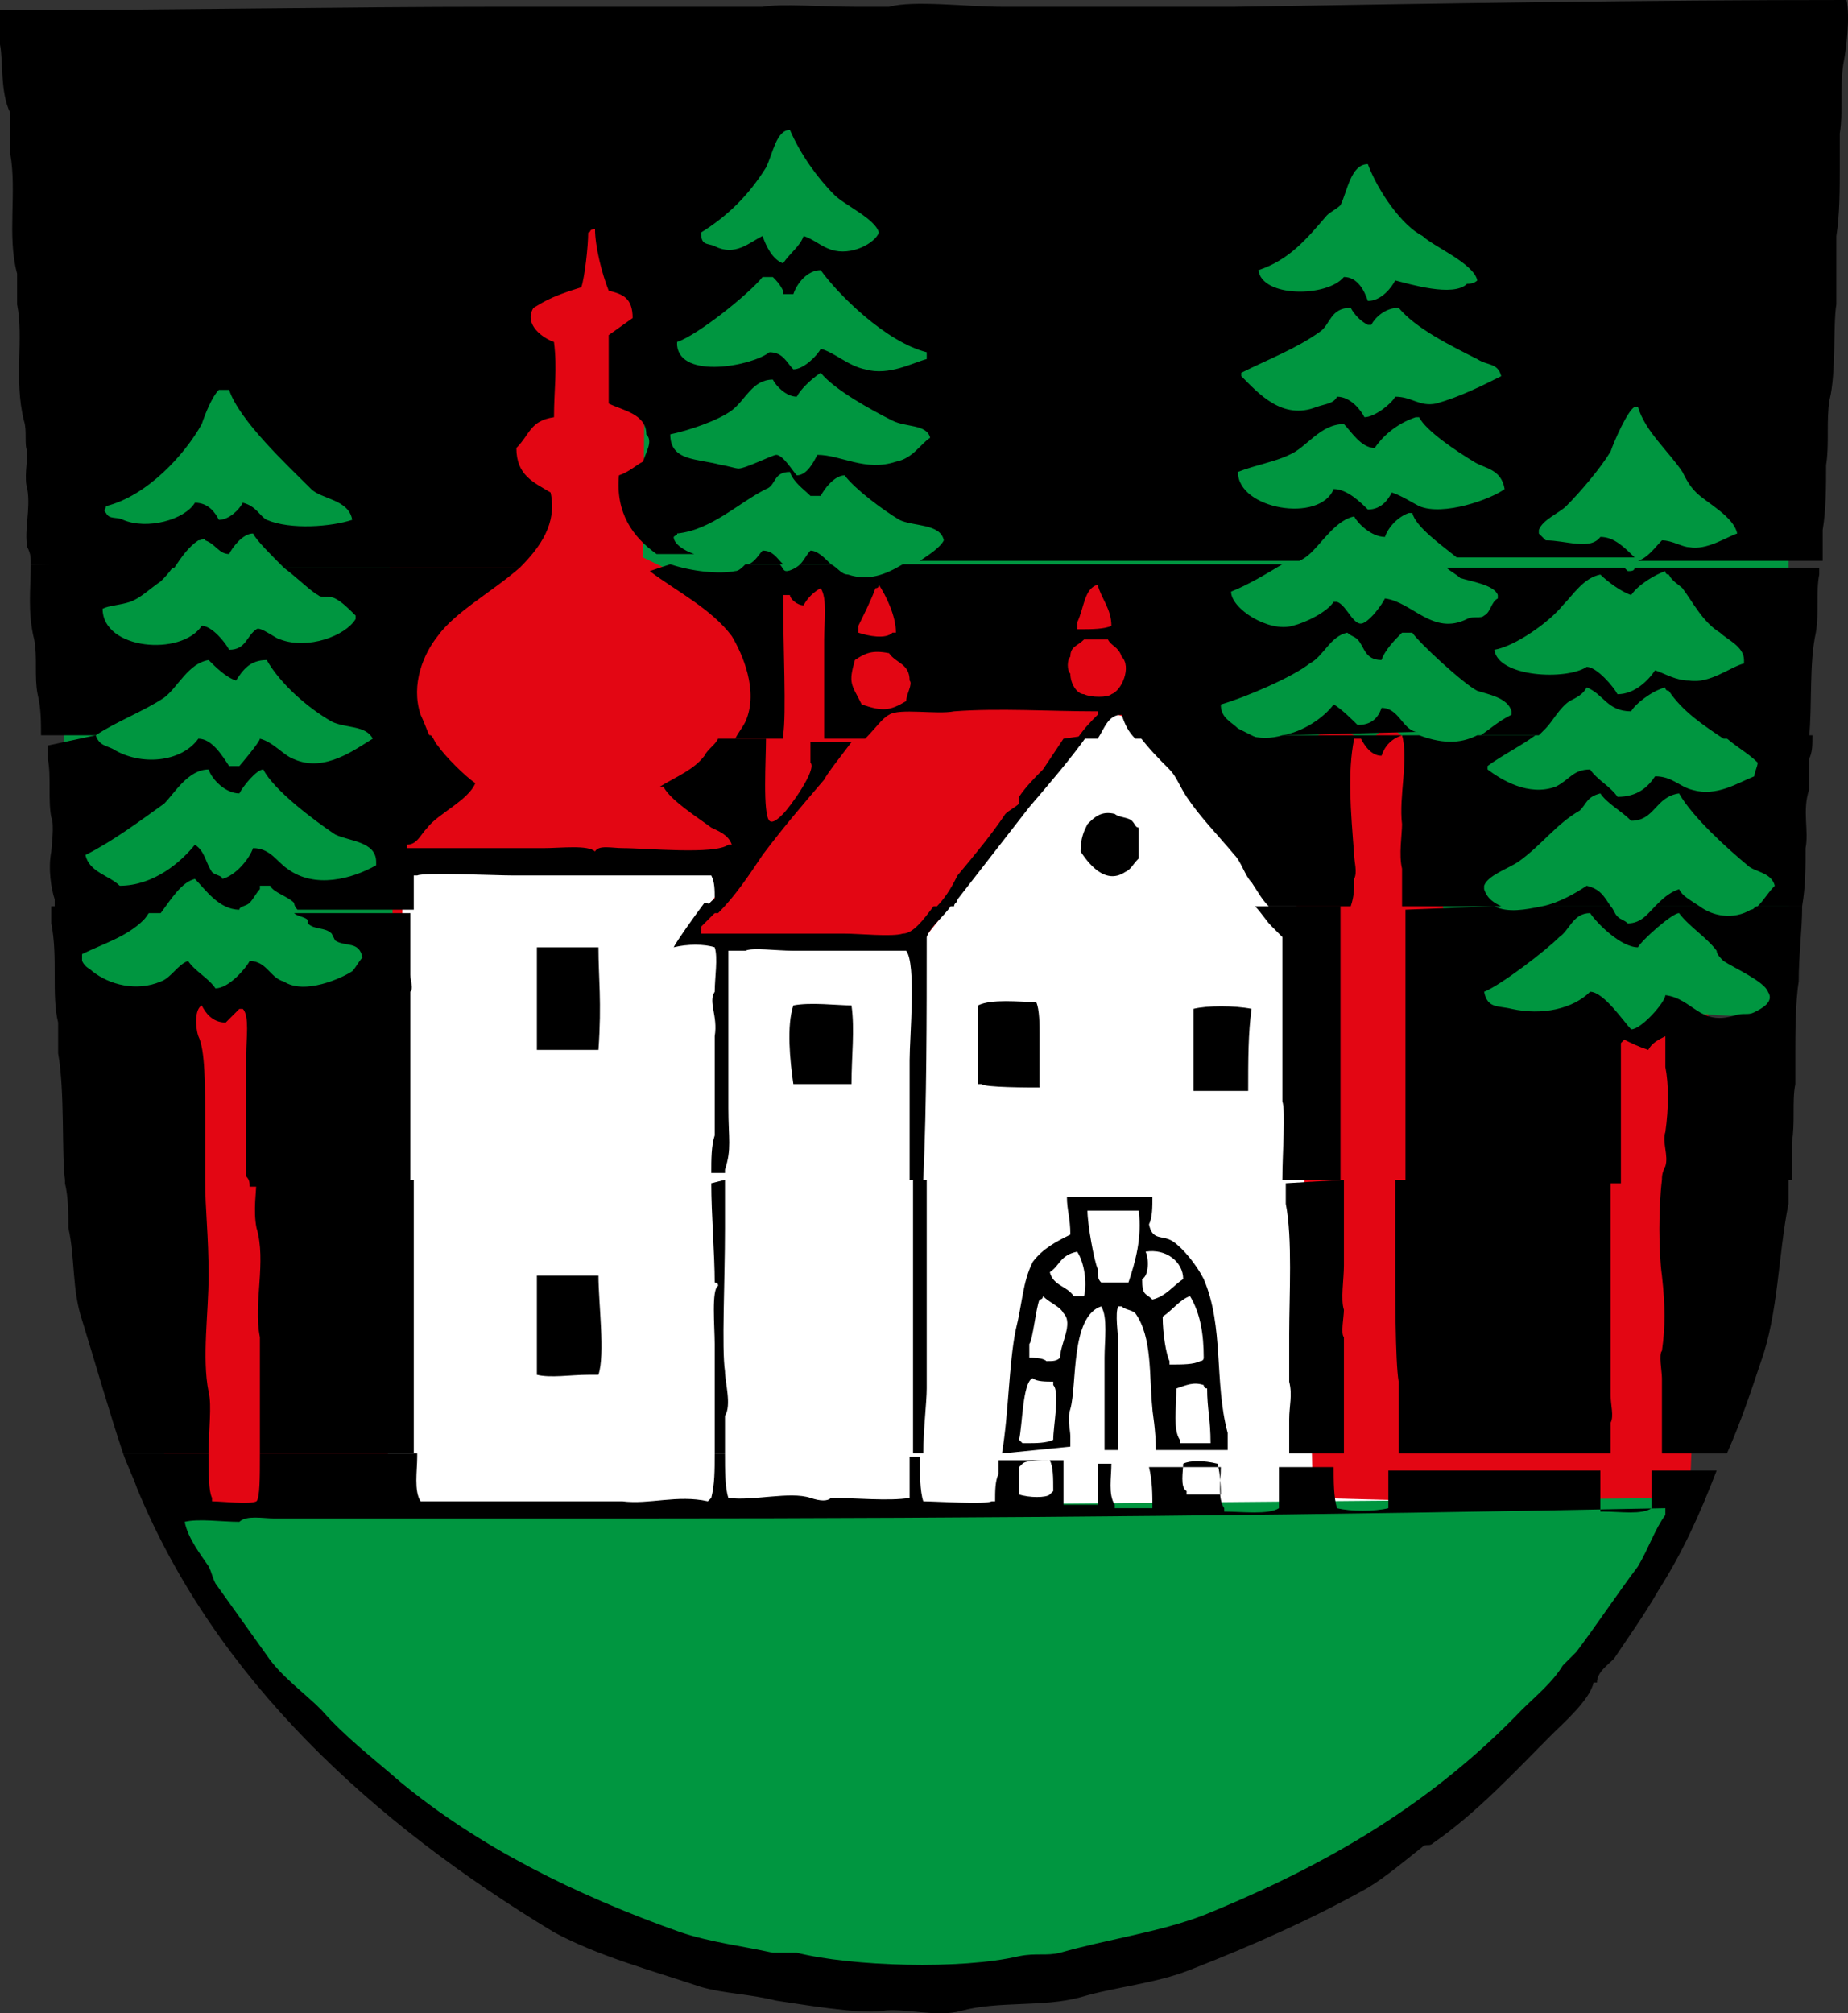
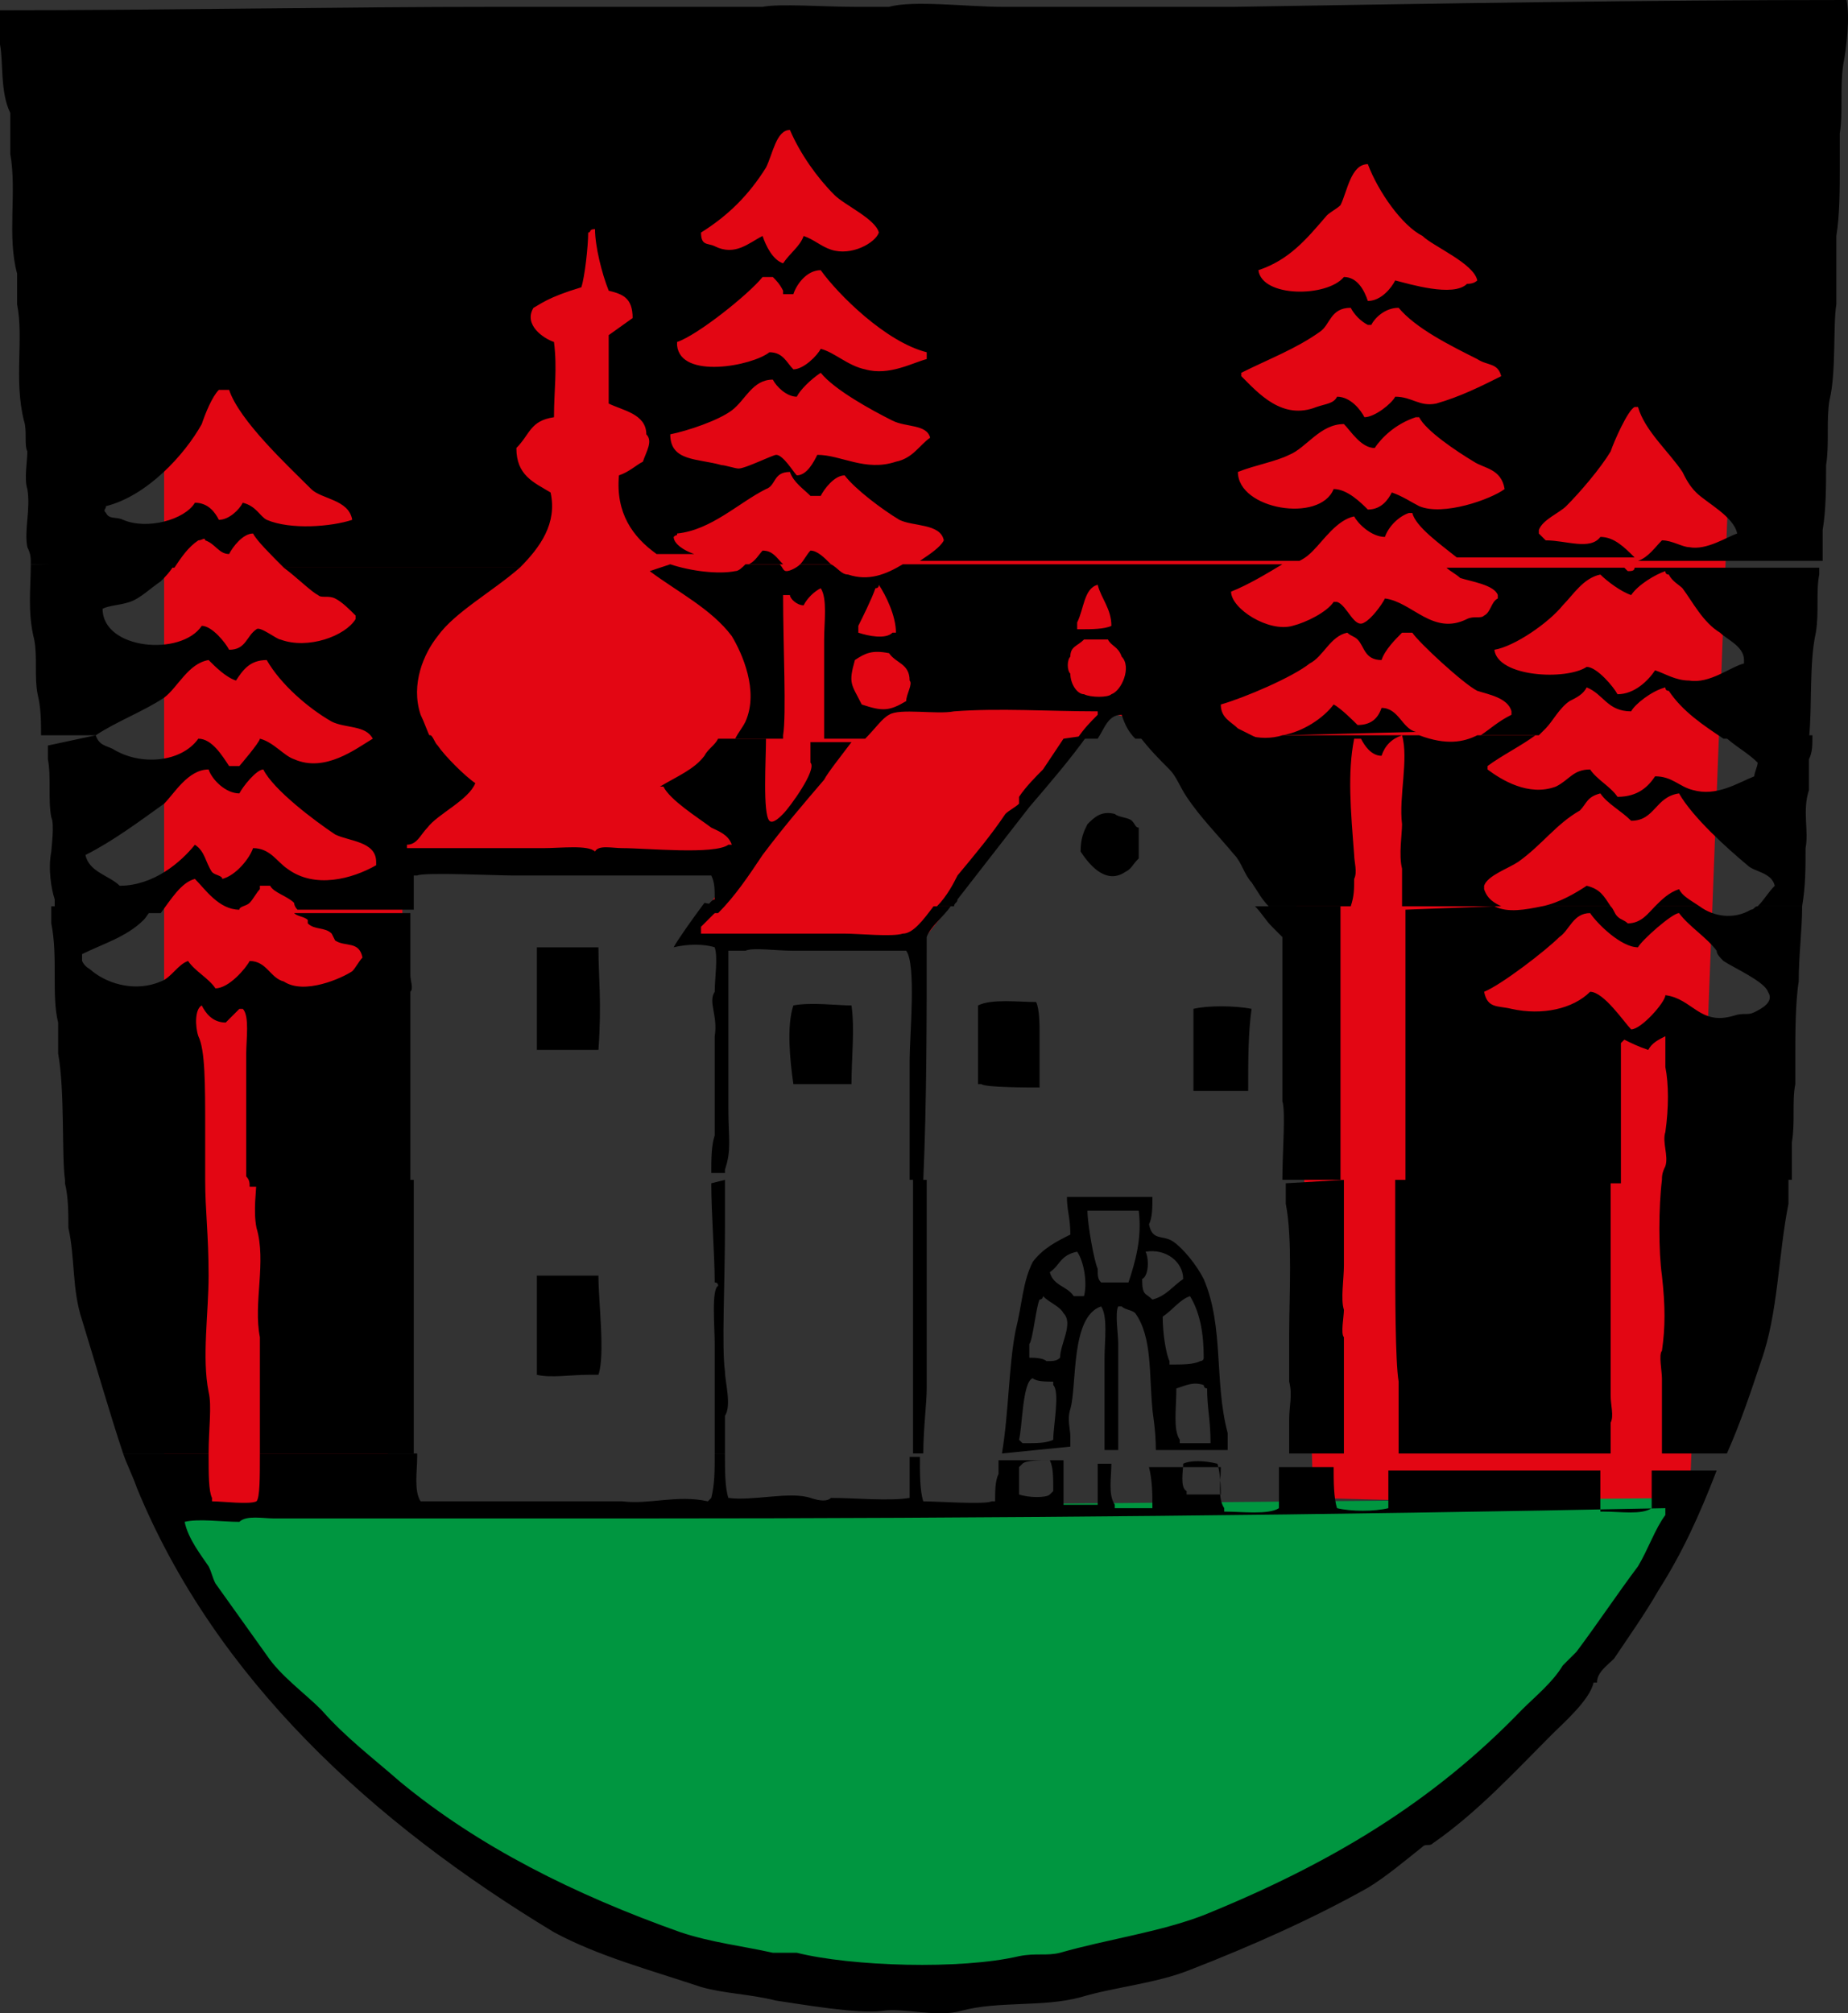
<svg xmlns="http://www.w3.org/2000/svg" viewBox="0 0 54.041 58.87" version="1.1" id="Ebene_1">
  <rect x="0" y="0" width="54.041" height="58.87" fill="#333333" stroke="none" />
  <defs>
    <style>
      .st0, .st1 {
        fill-rule: evenodd;
      }

      .st0, .st2 {
        fill: #009640;
      }

      .st3 {
        fill: #fff;
      }

      .st4 {
        fill: #e30613;
      }
    </style>
  </defs>
-   <polygon points="9.1 19.6 42.1 19.6 42.1 46.4 9.1 46.4 9.1 19.6" class="st3" />
  <polygon points="49.4 44.1 38.4 43.8 37.8 22.3 32.3 20.8 26.9 27.6 20 27.5 21 26.1 21.1 25.3 11.8 25.4 11.3 44.1 4.8 44.2 4.8 2.4 51 2.4 49.4 44.1" class="st4" />
-   <polygon points="52.3 3 52.3 29.8 48.8 29.6 48 30.4 46.9 29.6 42.7 30.3 41.6 22 40.6 21.2 40 21.7 39 21.2 37.2 22.4 33.7 21.1 33.8 16.6 25 17.1 23.8 16.7 23.1 17.1 22.4 16.8 21.3 17.5 18.8 16.3 18.9 6.1 11.3 6.2 11.5 28.9 8.2 29.5 7.6 28.8 6.6 29.3 5.6 28.7 3.9 29.7 2.1 28.2 1.2 2.9 52.3 3" class="st2" />
  <path d="M49.5,43.8l-44.7.4c11.1,21.2,38.4,15.5,44.7-.4h0Z" class="st0" />
  <path d="M6.1,42.5c0,.6,0,1.1.1,1.3v.1c.3,0,1.1.1,1.3,0,.1-.1.1-.7.1-1.4h4.6v.1c0,.4-.1,1,.1,1.3h5.9c.8.1,1.6-.2,2.5,0l.1-.1c.1-.4.1-.8.1-1.3h.3c0,.5,0,1,.1,1.3.7.1,1.8-.2,2.4,0,.3.1.5.1.6,0,.7,0,1.7.1,2.3,0v-1.2h.3c0,.5,0,1,.1,1.3.4,0,1.8.1,2,0h.1c0-.3,0-.6.1-.8v-.4h1.9v1.3h1v-1.2h.4c0,.4-.1.9.1,1.2v.1h1.1c0-.4,0-.8-.1-1.2h2.1c0,.4-.1.9.1,1.2v.1c.5,0,1.3.1,1.6-.1v-1.2h1.6c0,.4,0,.9.1,1.2.4.1,1.1.1,1.5,0v-1.1h6.2v1.2h.1c.5,0,1.1.1,1.4-.1v-1.1h1.9c-.5,1.3-1,2.4-1.7,3.5-.4.7-.9,1.4-1.3,2-.2.2-.5.4-.5.7h-.1c-.1.5-.9,1.2-1.2,1.5-1.1,1.1-2.2,2.3-3.5,3.2-.1.1-.2,0-.3.1-.5.4-1.1.9-1.6,1.2-1.6.9-3.4,1.7-5.2,2.4-1,.4-2.2.5-3.2.8-1.1.3-2.4.1-3.5.4-.7.2-1.7-.1-2.3,0-.7.1-2.4-.2-3.1-.3-.8-.2-1.5-.2-2.2-.4-1.5-.5-3-.9-4.3-1.6-5.3-3.2-9.9-7.4-12.2-13-.1-.3-.3-.7-.4-1h2.5ZM29.9,42.8l-.1.1v.8c.3.1.8.1.9,0l.1-.1c0-.4,0-.7-.1-.9-.3,0-.7,0-.8.1h0ZM35.6,42.8h0c-.4-.1-.8-.1-1,0,0,.2-.1.7.1.8v.1h1c0-.1,0-.6-.1-.9h0ZM18.7,44.4h-10.7c-.3,0-.8-.1-1,.1-.5,0-1.2-.1-1.6,0,.1.5.5,1,.7,1.3.1.2.1.3.2.5.5.7,1,1.4,1.5,2.1.4.6,1.1,1.1,1.6,1.6.7.8,1.5,1.4,2.3,2.1,2.3,1.9,5.1,3.3,8.2,4.4.9.3,1.8.4,2.7.6h.7c1.6.4,4.8.5,6.5.1.5-.1.8,0,1.2-.1,1.4-.4,2.9-.6,4.2-1.1,3.7-1.5,6.7-3.3,9.3-6,.4-.4.9-.8,1.2-1.3l.4-.4c.6-.8,1.2-1.7,1.8-2.5.3-.5.5-1.1.8-1.5v-.2c-9.8.2-19.7.3-30,.3h0Z" class="st1" />
  <path d="M6,34.5c0,.9.1,1.6.1,2.8,0,1.1-.2,2.4,0,3.4.1.4,0,1.1,0,1.8h-2.5c-.4-1.2-.8-2.6-1.2-3.9-.3-.9-.2-1.8-.4-2.7,0-.4,0-.9-.1-1.3v-.1h4.1ZM12.1,34.5v8h-4.5v-3.4c-.2-1,.2-2.2-.1-3.2-.1-.5,0-1.1,0-1.4h4.6ZM21.2,34.5v1.4c0,1.6-.1,3.5,0,4.2,0,.3.2,1,0,1.3v1.1h-.3v-3.2c0-.5-.1-1.6.1-1.7q0-.1-.1-.1c0-.8-.1-2-.1-2.9l.4-.1h0ZM27.1,34.5v6.1c0,.4-.1,1.2-.1,1.9h-.3v-8h.4ZM39.3,34.5v2.5c0,.4-.1,1,0,1.3,0,.2-.1.7,0,.8v3.4h-1.6v-1c0-.4.1-.7,0-1.1v-1.4c0-1.1.1-2.8-.1-3.8v-.6l1.7-.1h0ZM47.1,34.5v6.3c0,.3.1.6,0,.8v.9h-6.2v-2.1c-.1-.6-.1-2.6-.1-3.9v-2h6.3ZM52.3,34.5v.7c-.3,1.5-.3,3.2-.8,4.6-.3.9-.6,1.8-1,2.7h-1.9v-2.2c0-.2-.1-.7,0-.8.1-.7.1-1.3,0-2.2-.1-.7-.1-2,0-2.8h3.7ZM29.3,42.5h0c.2-1.2.2-2.6.4-3.6.2-.8.2-1.4.5-2,.3-.4.7-.6,1.1-.8,0-.5-.1-.7-.1-1.1h2.5c0,.3,0,.6-.1.8.1.5.4.3.7.5s.7.7.9,1.1c.6,1.4.3,3,.7,4.5v.5h-2.1c0-.6-.1-1.1-.1-1.2-.1-1,0-2.1-.5-2.8-.1-.1-.3-.1-.4-.2h-.1c-.1.2,0,.8,0,1.1v3.1h-.4v-2.7c0-.5.1-1.2-.1-1.5-.9.3-.7,2.3-.9,3-.1.3,0,.6,0,.8v.3l-2.0.2h0ZM31.8,35.4c0,.4.2,1.5.3,1.7,0,.2,0,.3.1.4h.8c.2-.6.4-1.3.3-2.1-.5,0-.9,0-1.5,0h0ZM33.4,37.4c0,.5.1.4.3.6.4-.1.6-.4.9-.6,0-.5-.5-.9-1.1-.8.1.2.1.7-.1.8h0ZM30.7,37.2c.1.4.5.4.7.7h.3c.1-.4,0-1-.2-1.3-.5.1-.5.4-.8.6h0ZM17.5,37.3c0,.8.2,2.3,0,2.9h-.3c-.5,0-1.1.1-1.5,0v-2.9h1.8ZM34,38.5c0,.5.1,1.1.2,1.3v.1c.4,0,.7,0,.9-.1,0,0,.1,0,.1-.1,0-.7-.1-1.3-.4-1.8-.3.1-.5.4-.8.6h0ZM30.4,38c-.1.2-.2,1.2-.3,1.3v.4c.1,0,.4,0,.5.1.2,0,.3,0,.4-.1,0-.4.4-1,.1-1.3-.1-.2-.4-.3-.6-.5,0,.1-.1.1-.1.1h0ZM29.8,42.1l.1.1h.1c.3,0,.6,0,.8-.1,0-.4.2-1.4,0-1.6v-.1c-.2,0-.5,0-.6-.1-.3.1-.3,1.4-.4,1.8h0ZM34.4,40.6c0,.6-.1,1.2.1,1.5v.1h.9c0-.7-.1-1-.1-1.6-.1,0-.1-.1-.1-.1-.3-.1-.5,0-.8.1h0Z" class="st1" />
  <path d="M4.5,26.5c-.1.1-.2.3-.3.4-.5.5-1.2.7-1.8,1v.2c.1.2.2.2.3.3.5.4,1.3.6,2,.3.3-.1.5-.5.8-.6.2.3.6.5.8.8.4,0,.9-.6,1-.8.5,0,.6.5,1,.6.6.4,1.7-.1,2-.3.1-.1.2-.3.3-.4-.1-.5-.5-.3-.8-.5l-.1-.2c-.2-.2-.5-.1-.7-.3v-.1c-.1-.1-.3-.1-.4-.2h3.4v1.8c0,.2.1.4,0,.5v5.7h-4.7c0-.1,0-.2-.1-.3v-3.6c0-.4.1-1.1-.1-1.3h-.1c-.1.1-.3.3-.4.4-.4,0-.6-.3-.7-.5-.2.1-.2.6-.1.9.2.4.2,1.4.2,2.7v1.5H1.9c-.1-.7,0-2.6-.2-3.7v-.9c-.2-.8,0-1.9-.2-2.9v-.5h3ZM21.1,26.5l-.6.6v.2h4.2c.4,0,1.4.1,1.7,0,.3,0,.6-.4.9-.8h.5c-.2.3-.6.6-.7.9,0,2.4,0,4.8-.1,7.1h-.4v-3.5c0-.7.2-2.8-.1-3.2h-3.3c-.5,0-1.2-.1-1.4,0h-.5v4.6c0,.9.1,1.2-.1,1.8v.1h-.4c0-.4,0-.8.1-1.1v-2.9c.1-.6-.2-1,0-1.3,0-.4.1-1,0-1.3-.3-.1-.8-.1-1.2,0,.1-.2.6-.9.9-1.3l.5.1h0ZM39.2,26.5v8h-1.7c0-.8.1-2,0-2.3v-4.8c-.1-.1-.2-.2-.3-.3-.2-.2-.3-.4-.5-.6h2.5ZM43.7,26.5c.4.2.9.1,1.4,0h2c.1.1.1.2.2.3.1.1.2.1.3.2.4,0,.6-.3.8-.5h1.3c.4.3,1,.4,1.5.1.1,0,.1-.1.2-.1h1.3c0,.7-.1,1.4-.1,2.2-.1.6-.1,1.6-.1,2.1v.9c-.1.5,0,1.1-.1,1.7v1.1h-3.8c0-.1,0-.2.1-.4.1-.3-.1-.7,0-1,.1-.7.1-1.4,0-1.9v-.9c-.2.1-.4.2-.5.4-.3-.1-.5-.2-.7-.3l-.1.1v4.1h-6.3v-8l2.6-.1h0ZM47.9,27.7c-.5,0-1.2-.7-1.4-1-.5,0-.6.5-.9.7-.4.4-1.7,1.4-2.2,1.6.1.5.4.4.8.5.9.2,1.8,0,2.3-.5.4,0,1,.9,1.2,1.1.3,0,1-.8,1-1,.8.1,1,.9,2,.6.3-.1.4,0,.6-.1.2-.1.6-.3.4-.6-.1-.3-1-.7-1.3-.9-.1-.1-.2-.2-.2-.3-.3-.4-.8-.7-1.1-1.1-.2,0-1.1.8-1.2,1h0ZM17.5,30.7h-1.8v-3h1.8c0,.9.1,1.6,0,3h0ZM30.4,30.2v1.6c-.3,0-1.6,0-1.7-.1h-.1v-2.3c.4-.2,1.2-.1,1.7-.1.1.2.1.7.1.9h0ZM23.2,31.7q0-.1,0,0c-.1-.7-.2-1.7,0-2.3.5-.1,1.3,0,1.7,0,.1.7,0,1.5,0,2.3h-1.7ZM36.5,31.9h-1.6v-2.4c.4-.1,1.2-.1,1.7,0-.1.7-.1,1.5-.1,2.4h0Z" class="st1" />
  <path d="M2.8,21.5c.1.3.3.3.5.4.8.5,2,.4,2.5-.3.4,0,.7.5.9.8h.3s.6-.7.6-.8c.4.1.7.5,1,.6.9.4,1.8-.3,2.3-.6v-.1h1.7c.1.1.1.2.2.3.2.3.8.9,1.1,1.1-.2.5-1.1.9-1.4,1.3-.2.2-.3.5-.6.5v.1h4c.5,0,1.3-.1,1.5.1.1-.2.5-.1.8-.1.7,0,2.7.2,3.1-.1h.1c-.1-.3-.4-.4-.6-.5-.4-.3-1.2-.8-1.4-1.2h-.1c.5-.3,1-.5,1.3-.9.1-.2.3-.3.4-.5h1.4c0,.6-.1,2.2.1,2.4.1.1.3-.1.4-.2.2-.2,1-1.3.8-1.5v-.6h1.2c-.3.4-.7.9-.8,1.1-.6.7-1.2,1.4-1.8,2.2-.4.6-.8,1.2-1.3,1.7h-.5c.2-.2.3-.4.4-.4,0-.3,0-.5-.1-.7h-5.8c-.5,0-2.6-.1-2.8,0h-.1v1h-3.4c-.1-.1-.1-.2-.1-.2-.2-.2-.6-.3-.7-.5h-.3v.1c-.1.1-.2.3-.3.4-.1.1-.3.1-.3.2-.6,0-1-.6-1.3-.9-.4.1-.7.6-1,1H1.6v-.4c-.1-.3-.2-.9-.1-1.4,0-.1.1-.8,0-1-.1-.5,0-1.2-.1-1.7v-.4l1.4-.3h0ZM31.8,21.5h0c-.5.7-1.1,1.4-1.7,2.1-.7.9-1.4,1.8-2.1,2.7,0,.1-.1.1-.1.2h-.5c.3-.3.5-.7.6-.9.5-.6,1-1.2,1.4-1.8.1-.1.3-.2.4-.3v-.2c.2-.3.5-.6.7-.8.2-.3.4-.6.6-.9l.7-.1h0ZM36.5,21.5c.3.1.7.1,1,0h4c.8.3,1.3.2,1.7,0h1.7c-.4.3-1,.6-1.4.9v.1c.4.3,1.2.8,2,.5.4-.2.5-.5,1-.5.2.3.6.5.8.8.6,0,.9-.3,1.1-.6.5,0,.7.3,1.1.4.7.2,1.3-.2,1.8-.4,0-.1.1-.3.1-.4-.3-.3-.7-.5-1-.8h2.6c0,.3,0,.5-.1.7v.9c-.2.6,0,1.2-.1,1.7,0,.6,0,1.1-.1,1.7h-1.3c.2-.2.3-.4.5-.6-.1-.4-.6-.4-.8-.6-.6-.5-1.6-1.4-2-2.1-.7.1-.7.8-1.4.8-.3-.3-.7-.5-.9-.8-.4.1-.4.3-.6.5-.7.4-1.1,1-1.8,1.5-.3.2-.9.4-1,.7v.1c.1.3.3.4.5.5h-2.9v-1.1c-.1-.4,0-1,0-1.3-.1-.8.2-1.9,0-2.6-.3.1-.5.3-.6.6-.3,0-.5-.3-.6-.5h-.2c-.2,1-.1,2.1,0,3.4,0,.2.1.5,0,.7,0,.3,0,.5-.1.8h-2.4c-.2-.2-.3-.4-.5-.7-.2-.2-.3-.6-.5-.8-.5-.6-1-1.1-1.4-1.7-.2-.3-.3-.6-.5-.8-.3-.3-.6-.6-.9-1h3.2ZM45.1,26.5c.5-.1,1-.4,1.3-.6.4.1.5.3.7.6h-2ZM48.4,26.5c.2-.2.4-.4.7-.5.1.2.3.3.6.5h-1.3ZM7,23.2c-.4,0-.8-.4-.9-.7-.6,0-1,.7-1.3,1-.7.5-1.5,1.1-2.3,1.5.1.5.7.6,1,.9,1,0,1.8-.7,2.2-1.2.3.2.3.5.5.8.1.1.3.1.3.2.4-.1.8-.6.9-.9.5,0,.7.4,1,.6.8.6,1.9.3,2.6-.1v-.1c0-.6-.8-.6-1.2-.8-.6-.4-1.8-1.3-2.1-1.9-.2,0-.6.5-.7.7h0ZM33.1,24c.1.1.1.2.2.2v.9c-.2.2-.2.3-.4.4-.6.4-1.1-.3-1.3-.6,0-.4.1-.6.2-.8.2-.2.4-.4.8-.3.1.1.4.1.5.2h0Z" class="st1" />
  <path d="M5.1,16.5c-.1.2-.3.4-.4.5-.3.2-.6.5-.9.6-.3.1-.6.1-.8.2,0,1.2,2.3,1.4,2.9.5.3,0,.7.5.8.7.5,0,.5-.4.8-.6.1-.1.6.3.7.3.8.3,1.9-.1,2.2-.6v-.1c-.2-.2-.4-.4-.6-.5-.2-.1-.4,0-.5-.1-.2-.1-.6-.5-1-.8h6.9c-.8.7-1.9,1.3-2.4,2-.4.5-.8,1.4-.5,2.3.1.2.2.5.3.7h-1.7c-.2-.4-.8-.3-1.2-.5-.7-.4-1.5-1.1-1.9-1.8-.5,0-.7.3-.9.6-.3-.1-.6-.4-.8-.6-.6.1-.9.8-1.3,1.1-.6.4-1.4.7-2,1.1h-1.6c0-.4,0-.8-.1-1.2-.1-.5,0-1.1-.1-1.6-.2-.8-.1-1.5-.1-2.2h4.2ZM19.6,16.5c.6.2,1.4.3,1.9.2.1,0,.2-.1.3-.2h1c.1.1.1.2.2.2s.3-.1.4-.2h.9c.2.1.3.3.5.3.6.2,1.1,0,1.6-.3h11.1c-.5.3-1,.6-1.5.8,0,.5,1.1,1.2,1.8,1,.4-.1,1-.4,1.2-.7h.1c.3.1.5.8.8.6.2-.1.5-.5.6-.7.8.1,1.4,1.1,2.4.6.2-.1.4,0,.5-.1.2-.1.2-.4.4-.5v-.1c-.1-.3-.8-.4-1.1-.5-.1-.1-.3-.2-.4-.3h5.2l.1.1c.1,0,.2,0,.2-.1h5.4v.2c-.1.5,0,1.1-.1,1.7-.2.9-.1,2.1-.2,3.1h-2.5c-.6-.4-1.2-.8-1.6-1.4q-.1,0-.1-.1c-.4.1-.9.5-1,.7-.7,0-.8-.5-1.3-.7-.1.2-.3.3-.5.4-.3.2-.5.6-.7.8q-.1.1-.2.2h-1.7c.3-.2.5-.4.9-.6v-.1c-.1-.4-.7-.5-1-.6-.4-.2-1.7-1.4-1.9-1.7h-.3c-.2.2-.5.5-.6.8-.5,0-.5-.4-.7-.6-.1-.1-.2-.1-.3-.2-.5.1-.7.7-1.1.9-.5.4-1.9,1-2.6,1.2,0,.4.3.5.5.7l.6.3h-3.6c-.2-.2-.3-.4-.4-.7-.4,0-.5.4-.7.7h-.6c.2-.3.4-.5.6-.7v-.1c-1.4,0-2.9-.1-4.2,0-.5.1-1.6-.1-1.9.1-.2.1-.4.4-.7.7h-1.2v-2.9c0-.5.1-1.2-.1-1.5-.2.1-.4.3-.5.5-.2,0-.4-.2-.4-.3h-.2c0,1.5.1,3.5,0,4.1v.1h-1.4c.1-.2.2-.3.3-.5.4-.9-.1-2-.4-2.5-.6-.8-1.6-1.3-2.4-1.9l.6-.2h0ZM37.5,21.5c.6-.1,1.2-.5,1.5-.9.2.1.6.5.7.6.4,0,.6-.2.7-.5.5,0,.6.6,1,.7h.1l-4,.1h0ZM47.7,17.4c-.3-.1-.7-.4-.9-.6-.5.1-.8.6-1.1.9-.4.5-1.4,1.2-2,1.3.1.8,2.1.9,2.7.5.3,0,.8.6.9.8.5,0,.9-.4,1.1-.7.3.1.6.3,1,.3.6.1,1.2-.4,1.6-.5v-.1c0-.4-.5-.6-.7-.8-.5-.3-.8-.9-1.1-1.3-.1-.1-.3-.2-.4-.4q-.1,0-.1-.1c-.3.1-.8.4-1,.7h0ZM31.5,18.2v.2h.1c.3,0,.7,0,.9-.1,0-.5-.3-.8-.4-1.2-.4.1-.4.7-.6,1.1h0ZM25.6,17.2c-.1.3-.4.9-.5,1.1v.2c.3.1.8.2,1,0h.1c0-.5-.3-1.1-.5-1.4q0,.1-.1.1h0ZM31.7,18.7c-.2.2-.4.2-.4.5-.1.1-.1.4,0,.5,0,.3.2.6.4.6.2.1.7.1.8,0,.3-.1.6-.8.3-1.1-.1-.3-.3-.3-.4-.5h-.7ZM25,19.3c-.2.7-.1.7.2,1.3.6.2.8.2,1.3-.1,0-.2.2-.5.1-.6,0-.5-.4-.5-.6-.8-.5-.1-.7,0-1,.2h0Z" class="st1" />
  <path d="M.9,16.5c0-.2,0-.3-.1-.5-.1-.5.1-1.1,0-1.7-.1-.3,0-.8,0-1.1-.1-.2,0-.6-.1-.9-.3-1.2,0-2.4-.2-3.4v-.9c-.3-1.1,0-2.4-.2-3.5v-1.2c-.3-.6-.2-1.5-.3-2V.3c4.9,0,9.8-.1,14.6-.1h7.7c.5-.1,1.8,0,2.7,0h1C26.7,0,28.3.2,29.3.2h6.8c6.1-.1,12-.2,17.9-.2h0c.1.5,0,1.4-.1,1.9-.1.7,0,1.4-.1,2v1c0,.6,0,1.4-.1,2v2c-.1.6,0,2-.2,2.8-.1.6,0,1.3-.1,1.9,0,.6,0,1.3-.1,1.9v.9h-5.4c.3-.1.5-.4.7-.6.3,0,.6.2.8.2.5.1,1.1-.3,1.4-.4-.1-.5-.9-.9-1.2-1.2-.2-.2-.3-.4-.4-.6-.4-.6-1.1-1.2-1.3-1.9h-.1c-.2.1-.6,1-.7,1.3-.3.5-.9,1.2-1.3,1.6-.2.2-.7.4-.8.7v.1c.1.1.2.2.2.2.6,0,1.3.3,1.6-.1.4,0,.7.3,1,.6h-5.2c-.5-.4-1.2-.9-1.3-1.3h-.1c-.3.1-.6.4-.7.7-.4,0-.8-.4-.9-.6-.5.1-.9.7-1.2,1-.1.1-.2.2-.4.3h-11.1c.3-.2.6-.4.7-.6-.1-.5-.9-.4-1.3-.6-.5-.3-1.3-.9-1.6-1.3-.3,0-.6.4-.7.6h-.3c-.2-.2-.5-.4-.6-.7-.5,0-.4.4-.7.5-.8.4-1.6,1.2-2.6,1.3,0,.1,0,0-.1.1,0,.2.3.4.6.5h-1.1c-.7-.5-1.2-1.2-1.1-2.3.3-.1.5-.3.7-.4.1-.3.3-.6.1-.8,0-.6-.7-.7-1.1-.9v-2l.7-.5c0-.6-.3-.7-.7-.8-.2-.5-.4-1.3-.4-1.8-.2,0-.1.1-.2.1,0,.4-.1,1.3-.2,1.6-1,.3-1.2.5-1.4.6-.3.5.3.9.6,1,.1.8,0,1.4,0,2.2-.7.1-.7.5-1.1.9,0,.8.5,1,1,1.3.2.9-.3,1.6-.9,2.2h-6.9c-.4-.4-.8-.8-.9-1-.3,0-.6.4-.7.6-.3,0-.4-.3-.7-.4,0-.1-.1,0-.2,0-.3.2-.5.5-.7.8l-4.2-.1h0ZM21.9,16.5c.2-.1.3-.3.4-.4.3,0,.4.2.6.4h-1ZM23.4,16.5c.1-.1.2-.3.3-.4.2,0,.4.2.6.4h-.9ZM22.4,4.9c-.5.8-1.1,1.4-1.9,1.9,0,.4.2.3.4.4.6.3,1-.1,1.4-.3.1.3.3.7.6.8h0c.2-.3.5-.5.6-.8.3.1.5.3.8.4.6.2,1.3-.2,1.4-.5h0c-.1-.4-1-.8-1.3-1.1-.5-.5-1-1.2-1.3-1.9-.4,0-.5.7-.7,1.1h0ZM39.2,6c-.1.1-.3.2-.4.3-.6.7-1.1,1.3-2,1.6.1.8,2,.8,2.5.2.4,0,.6.4.7.7.4,0,.7-.4.8-.6.4.1,1.7.5,2.1.1q.2,0,.3-.1c-.1-.5-1.3-1-1.6-1.3-.6-.3-1.3-1.3-1.6-2.1-.5,0-.6.8-.8,1.2h0ZM24,7.9c-.4,0-.7.4-.8.7h-.3v-.1c-.1-.2-.2-.3-.3-.4h-.3c-.4.5-1.9,1.7-2.5,1.9v.1c.1,1,2.2.6,2.7.2.4,0,.5.3.7.5.3,0,.7-.4.8-.6.4.1.8.5,1.3.6.7.2,1.4-.2,1.8-.3v-.2c-1.2-.3-2.6-1.7-3.1-2.4h0ZM38.6,9.7c-.7.5-1.5.8-2.3,1.2v.1c.5.5,1.2,1.3,2.2.9.3-.1.5-.1.6-.3.4,0,.7.4.8.6.3,0,.8-.4.9-.6.5,0,.7.3,1.2.2.7-.2,1.3-.5,1.9-.8-.1-.4-.4-.3-.7-.5-.8-.4-1.8-.9-2.3-1.5-.4,0-.7.3-.8.5h-.1c-.2-.1-.4-.3-.5-.5-.6,0-.6.5-.9.7h0ZM23.3,11.6c-.3,0-.6-.3-.7-.5-.6,0-.8.6-1.2.9-.4.3-1.3.6-1.8.7,0,.8.8.7,1.5.9.1,0,.4.1.5.1.2,0,1-.4,1.1-.4.2,0,.5.5.6.6.3,0,.5-.4.6-.6.7,0,1.4.5,2.3.2.5-.1.7-.5,1-.7-.1-.4-.7-.3-1.1-.5-.6-.3-1.7-.9-2.1-1.4-.3.2-.6.5-.7.7h0ZM6.4,11.4c-.2.2-.4.7-.5,1-.5.9-1.6,2.1-2.8,2.4,0,.1-.1.1,0,.2.1.2.3.1.5.2.7.3,1.8,0,2.1-.5.4,0,.6.3.7.5.3,0,.6-.3.7-.5.4.1.5.4.7.5.7.3,1.9.2,2.5,0-.1-.6-.9-.6-1.2-.9-.7-.7-2.1-2-2.4-2.9h-.3ZM40.2,13.1c-.4,0-.7-.5-.9-.7-.7,0-1.1.7-1.6.9-.4.2-1,.3-1.5.5,0,1.1,2.4,1.5,2.8.5.4,0,.8.4,1,.6.4,0,.6-.3.7-.5.3.1.6.3.8.4.7.3,2.1-.2,2.5-.5-.1-.6-.6-.6-.9-.8-.5-.3-1.4-.9-1.6-1.3h-.1c-.6.2-1,.6-1.2.9h0Z" class="st1" />
</svg>